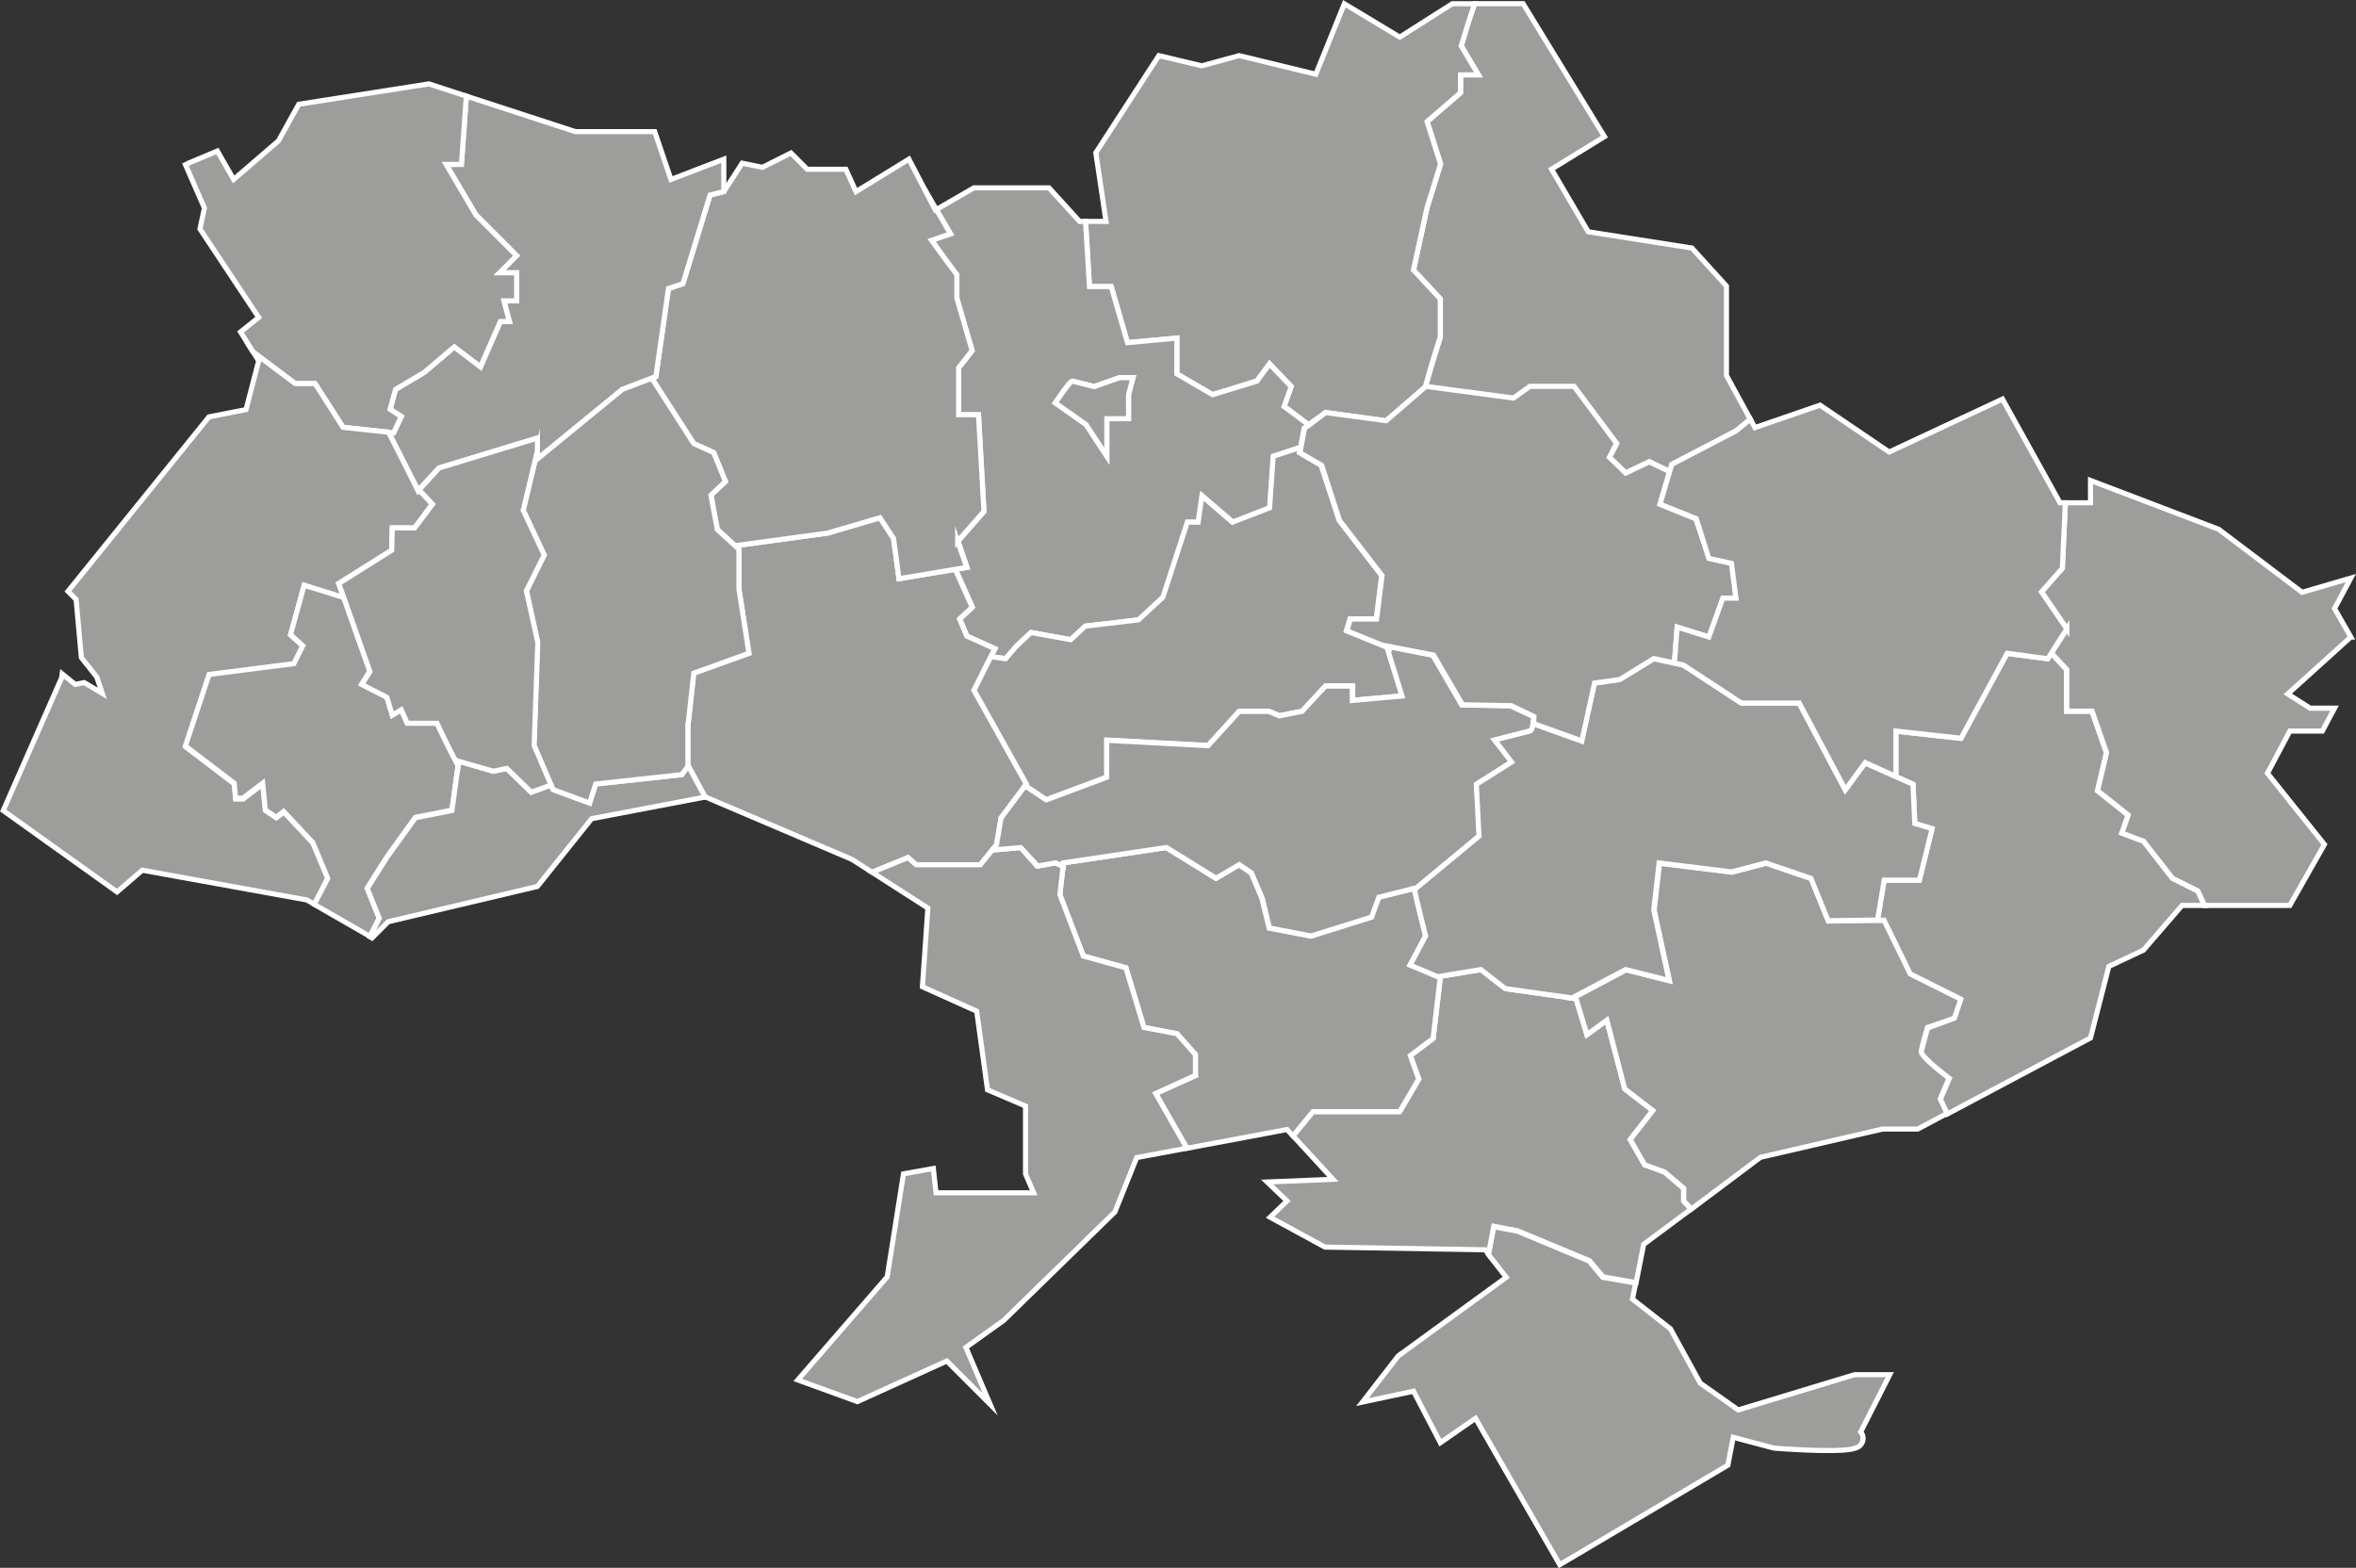
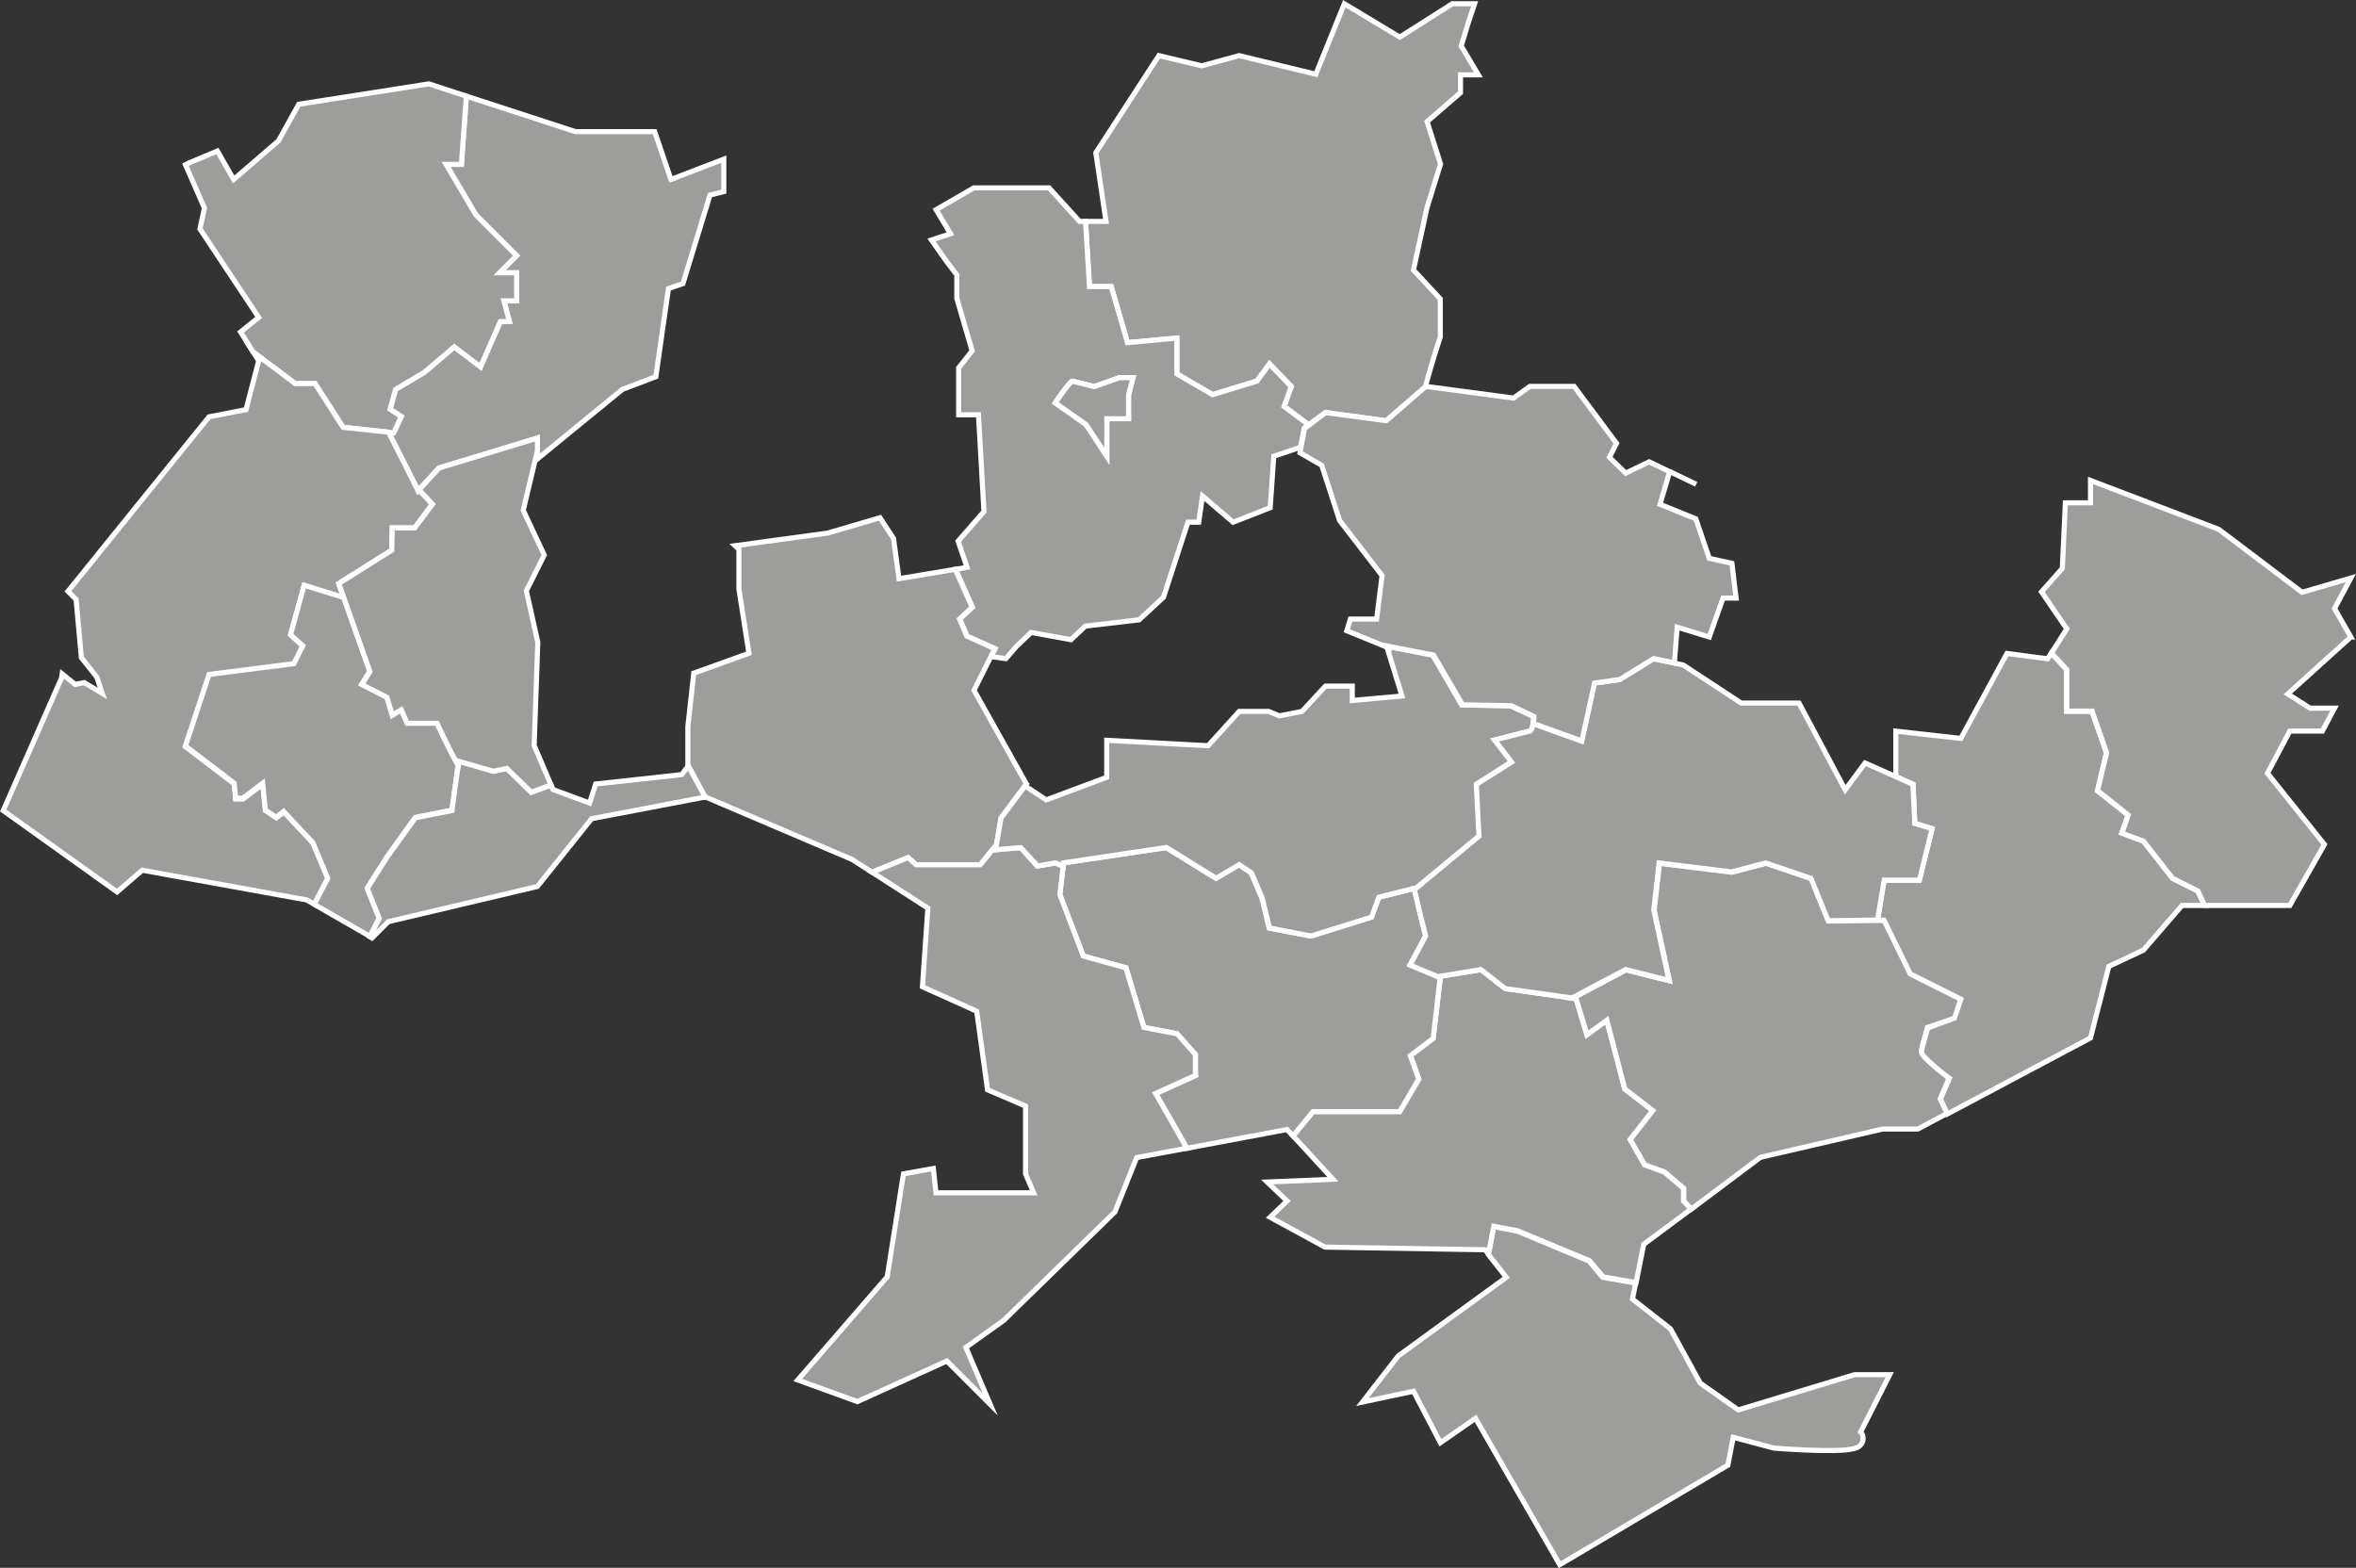
<svg xmlns="http://www.w3.org/2000/svg" id="UA_na_www" viewBox="0 0 263.46 175.34">
  <rect x="0" y="0" width="263.46" height="175.34" fill="#333333" stroke="none" />
  <defs>
    <style>.cls-1{fill:#9d9d9c;stroke:#fff;stroke-miterlimit:10;stroke-width:.57px}</style>
  </defs>
  <path class="cls-1" d="M214.93 207a1.11 1.11 0 01-.6 1.81c-1.52.61-9.1 0-9.1 0l-4.55-1.21-.6 3.12-18.8 11.13-9.42-16.37-3.93 2.73-3-5.76-5.71 1.21 4-5.16 12.08-8.79-2-2.55.59-3.11 2.67.5 8 3.34 1.52 1.82 3.69.64-.36 1.79 4.25 3.33 3.33 6.07 4.25 3 13-3.94h3.94z" transform="translate(-6.86 -46.86)" />
  <path class="cls-1" d="M189.11 135.22l-5.3 3.94-.85 4.28-3.69-.64-1.52-1.81-8.04-3.34-2.67-.51-.59 3.11-.38-.48-17.91-.3-6.13-3.34 1.89-1.82-2.22-2.12 7.36-.3-4.47-4.86 2.23-2.72h9.7l2.13-3.64-.94-2.63 2.55-1.92.81-6.77-.27-.12 4.82-.79 2.73 2.12 7.47 1.06.41.05 1.22 4.05 2.22-1.62 2.02 7.68 3.14 2.43-2.53 3.23 1.61 2.83 2.23.81 2.12 1.82v1.41l.85.91z" />
  <path class="cls-1" d="M222.41 161.76s-.6 2-.7 2.63 3.13 3 3.13 3l-1 2.33.78 1.65-3.31 1.76h-3.94l-13.65 3.16-7.72 5.79-.85-.91v-1.41l-2.15-1.83-2.22-.8-1.62-2.83 2.53-3.24-3.14-2.42-2-7.69-2.22 1.62-1.22-4-.41-.06 6-3.18 4.85 1.22-1.71-7.89.6-5.25 8.09 1 3.84-1 5.05 1.72 1.92 4.74 5.53-.08h.74l2.93 6 5.66 2.83-.71 2.12z" transform="translate(-6.86 -46.86)" />
  <path class="cls-1" d="M253.39 148.12h-2.52l-4.32 5-3.87 1.82-2.05 8-16 8.5-.78-1.65 1-2.33s-3.24-2.42-3.13-3 .7-2.63.7-2.63l3-1.11.71-2.12-5.66-2.83-2.93-6h-.74l.74-4.46h3.94l1.42-5.76-1.92-.61-.2-4.38-1.92-.86v-5.07l7.27.81 5.16-9.5 4.55.6.4-.64 1.72 1.86v4.65h2.83l1.62 4.65-1 4.24 3.43 2.73-.71 2 2.43.91 3.24 4.15 2.82 1.41z" transform="translate(-6.86 -46.86)" />
  <path class="cls-1" d="M262.88 71.24l-7.05 6.37 2.5 1.59h2.73l-1.36 2.56h-3.64l-2.5 4.72 6.37 7.96-3.87 6.82h-9.53l-.75-1.62-2.83-1.41-3.24-4.15-2.43-.91.71-2.02-3.43-2.73 1.01-4.24-1.62-4.65h-2.83v-4.65l-1.72-1.85 1.72-2.7-2.83-4.14 2.33-2.63.34-7.33h2.81v-2.5l14.33 5.46 9.33 7.05 5.45-1.59-1.82 3.41 1.82 3.18z" />
-   <path class="cls-1" d="M202.59 93.74L201 95.05l-7.17 3.74-.24.8-2.29-1.1-2.63 1.26-1.84-1.75.81-1.51-4.75-6.37h-4.95l-1.82 1.31-9.81-1.31-.06.06c.71-2.58 1.68-5.62 1.68-5.62v-4.27l-3-3.23 1.52-7 1.51-4.85-1.51-4.75 3.74-3.23v-2h2L170.26 52l.81-2.73.67-2h5.44l9.1 14.87-5.92 3.64 4.1 7 11.6 1.82 3.86 4.25v10z" transform="translate(-6.86 -46.86)" />
  <path class="cls-1" d="M172.18 55.23h-2v2l-3.74 3.23 1.51 4.75-1.51 4.85-1.52 7 3 3.23v4.25s-1 3-1.68 5.62l-4.37 3.78-6.78-.94-1.91 1.36-2.73-2.07.8-2.22-2.42-2.53-1.42 1.92-4.95 1.54-4-2.33v-4l-5.52.51-1.82-6.27h-2.43l-.44-7.29h2.29l-1.14-7.68 7.05-10.86 4.79 1.14 4.19-1.14 8.57 2.08 3.19-7.88 6.2 3.73 5.87-3.73h2.5l-.67 2-.83 2.72z" transform="translate(-6.86 -46.86)" />
  <path class="cls-1" d="M150.45 92.32l.8-2.22-2.42-2.53-1.42 1.92-4.95 1.51-4-2.33v-4l-5.52.51-1.82-6.27h-2.43l-.44-7.29h-.67l-3.41-3.75h-8.41l-4.22 2.44 1.61 2.69-2.13.7 1.62 2.3 1.22 1.61v2.63l1.71 5.86-1.51 1.9v5.25h2.22l.61 10.82-2.89 3.31 1 2.93-1.29.22 1.89 4.23-1.41 1.32.81 1.92 3.13 1.41-.44.89 1.65.22 1.22-1.41 1.61-1.52 4.45.81 1.62-1.52 6-.7 2.73-2.53 2.73-8.39h1.21l.42-2.93 3.42 2.93 4.15-1.62.4-5.76 3-1 .4-2.14.51-.36zM133.06 91v2.68h-2.43v4.19l-2.32-3.54-3.44-2.42s1.62-2.43 1.92-2.43l2.43.61 2.83-1h1.51zM167.12 163l-2.55 1.92.94 2.62-2.13 3.64h-9.7l-2.23 2.72-.67-.72-11.2 2.1-3.49-6.12 4.45-2v-2.36l-2.06-2.33-3.7-.71-2-6.67-4.78-1.31-2.63-6.88.36-3.15v-.38l11.53-1.72 5.56 3.44 2.58-1.52 1.36.91 1.21 2.83.81 3.34 4.65.9 6.77-2.12.81-2.22 4-1c.52 2.36 1.28 5.31 1.28 5.31l-1.74 3.24 3.09 1.3.27.11z" transform="translate(-6.86 -46.86)" />
  <path class="cls-1" d="M114.78 87.68l-.14.18-2.69 3.6-.51 3.03-.47.57-1.35 1.65h-7.17l-.91-.8-4.02 1.64-2.25-1.44-16.38-6.98-.04.01-1.89-3.49-.04-.06v-4.34l.66-5.97 6.17-2.22-1.12-7.18v-4.44l-.43-.41 10.34-1.41 5.86-1.72 1.52 2.32.61 4.5 6.29-1.05 1.89 4.24-1.41 1.31.81 1.92 3.13 1.41-.44.89-1.88 3.76 5.86 10.48z" />
-   <path class="cls-1" d="M107.09 60.53l1.02 2.93-1.29.21-6.29 1.05-.61-4.5-1.52-2.32-5.86 1.72-10.34 1.41-1.99-1.82-.71-3.84 1.62-1.52-1.31-3.23-2.23-1.01-4.7-7.31.46-.17 1.41-9.86 1.62-.55 3.03-9.91 1.54-.38 2.05-3.18 2.27.46 3.19-1.6 1.82 1.82h4.32l1.13 2.5 5.92-3.63 1.7 3.27 1.25 2.41.11-.06 1.59 2.74-2.12.71 1.61 2.22 1.22 1.62v2.63l1.71 5.86-1.51 1.92v5.26h2.22l.61 10.81-2.94 3.34z" />
  <path class="cls-1" d="M80.94 17.8v3.63l-1.54.38-3.03 9.91-1.62.55-1.41 9.86-.46.17-3.28 1.25-9.51 7.78v-2.34l-11.01 3.35-2.24 2.43-.3-.33-3.09-6.1.57.06.85-1.82-1.25-.81.61-2.22 3.23-1.92 3.34-2.84 2.93 2.23 2.22-5.06h1.01l-.61-2.32h1.42v-3.13h-1.92l1.92-1.92-4.55-4.55-3.34-5.66h1.72l.55-7.63 12.19 3.97h8.87l1.82 5.35 5.91-2.27z" />
  <path class="cls-1" d="M55.85 30.51h1.92v3.13h-1.42l.61 2.32h-1.01l-2.22 5.06-2.93-2.23-3.34 2.84-3.23 1.92-.61 2.22 1.25.81-.85 1.82-.57-.06-5.09-.55-3.13-4.89h-2.22l-4.7-3.53-1.41-2.25 2.03-1.62-6.57-9.9.5-2.33-2.12-4.85.42-.21 3.15-1.32 1.82 3.18 5.01-4.32 2.27-4.09 14.55-2.28 4.19 1.37-.55 7.63h-1.72l3.34 5.66 4.55 4.55-1.92 1.92z" />
  <path class="cls-1" d="M48.34 56.38l-1.97 2.66h-2.5l-.07 2.5-5.92 3.71.57 1.62-4.43-1.39-1.52 5.53 1.37 1.24-.99 2.02-9.48 1.22-2.65 8.03 5.46 4.16.15 1.68h.83l2.2-1.68.31 2.97 1.21.81.83-.66L35 94.29l1.67 3.94-1.51 2.91-.84-.49-18.41-3.33-2.82 2.43-12.73-9.1 6.52-14.82.07-.47 1.46 1.18 1.01-.2 2.02 1.21-.61-1.82-1.73-2.18-.59-6.51-.91-.91 15.77-19.51 4.14-.81 1.42-5.46-.62-.98 4.7 3.53h2.22l3.13 4.89 5.09.55 3.09 6.1.21.43.09-.1 1.5 1.61z" />
  <path class="cls-1" d="M46.75 54.87l-.21-.43.3.33-.09.1z" />
  <path class="cls-1" d="M58.09 132.46l-.69 5-4.09.81-3.18 4.43-2.2 3.48 1.34 3.34-1.05 2.06L42 148l1.51-2.91-1.67-4-3.26-3.48-.83.65-1.22-.81-.3-3-2.2 1.67h-.83l-.15-1.67-5.46-4.16 2.65-8 9.48-1.21 1-2-1.37-1.24 1.52-5.53 4.44 1.38 2 5.67.91 2.57-.91 1.44 2.81 1.44.6 2 1-.61.67 1.51h3.33s1.28 2.74 2.37 4.75z" transform="translate(-6.86 -46.86)" />
  <path class="cls-1" d="M78.85 89.14l-12.69 2.42-6.07 7.58-16.67 3.94-1.82 1.82-.23-.13 1.04-2.07-1.34-3.34 2.2-3.48 3.18-4.42 4.09-.81.69-5.04.07-.5 3.87 1.14 1.51-.3 2.73 2.65 2.21-.81.22.51 4.09 1.51.68-2.13 9.63-1.05.72-.98 1.89 3.49zM133.68 120.26l-4.45 2.03 3.49 6.12-5.61 1.05-2.43 6.07-12.43 12.13-4.24 3.03 2.72 6.37-4.85-4.85-10 4.54-6.67-2.42 10-11.53 1.82-11.52 3.34-.6.3 2.72h10.92l-.91-2.12v-7.58l-4.25-1.82-1.21-8.79-6.07-2.73.61-8.8-6.24-4.01 4.02-1.64.91.8h7.17l1.35-1.65 3.18-.27 1.82 2.07 2.04-.35.87.38-.36 3.16 2.62 6.87 4.76 1.32 2.02 6.67 3.7.7 2.06 2.33v2.32z" />
-   <path class="cls-1" d="M76.92 81.25v4.34l.04.06-.72.98-9.63 1.05-.68 2.13-4.09-1.51-.22-.51-1.94-4.42.41-11.52-1.21-5.76 1.97-4.02-2.35-5.01 1.59-6.67v.94l9.51-7.78 3.28-1.25 4.7 7.31 2.23 1.01 1.31 3.23-1.62 1.52.71 3.84 1.99 1.82.43.41v4.44l1.12 7.18-6.17 2.22-.66 5.97zM103.34 21.07l1.36 2.35M151.27 78.32V76.7h-3.03l-2.63 2.83-2.53.5-1.21-.5h-3.28l-3.5 3.84-11.32-.61v4.15L117 89.44l-2.36-1.58.14-.18-5.86-10.48 1.88-3.76 1.65.23 1.22-1.42 1.61-1.51 4.45.8 1.62-1.51 5.96-.71 2.73-2.53 2.73-8.39h1.21l.42-2.93 3.42 2.93 4.15-1.61.4-5.76 3.04-1-.11.59 2.43 1.42 2.02 6.16 4.75 6.17-.6 4.85h-2.94l-.4 1.31 4.6 1.88 1.67 5.4-5.56.51z" />
  <path class="cls-1" d="M178.34 127a7.25 7.25 0 01-.05.79c0 .39-.15.78-.35.83l-3.94 1 1.92 2.43-3.92 2.49.3 5.79-7.08 5.87h-.17l-4 1-.81 2.22-6.77 2.12-4.65-.9-.81-3.34-1.21-2.83-1.36-.91-2.58 1.52-5.56-3.44-11.53 1.72v.38l-.87-.38-2 .35-1.9-2.06-3.18.27.47-.58.51-3 2.69-3.59 2.36 1.57 6.77-2.53v-4.14l11.33.61 3.49-3.84h3.28l1.21.5 2.53-.5 2.62-2.83h3v1.61l5.56-.5-1.67-5.4-.05-.16 5.15 1 3.24 5.56 5.46.1z" transform="translate(-6.86 -46.86)" />
  <path class="cls-1" d="M222.92 139.53l-1.42 5.76h-3.94l-.74 4.46-5.53.08-1.92-4.74-5.05-1.72-3.84 1-8.09-1-.6 5.25 1.71 7.89-4.85-1.22-6 3.18-7.47-1.05-2.73-2.13-4.82.8-3.09-1.3 1.74-3.24s-.76-3-1.28-5.31h.17l7.08-5.87-.3-5.79 3.94-2.49-1.89-2.47 3.94-1c.2-.05.3-.44.35-.83l5.41 1.94 1.42-6.47 2.83-.4 3.84-2.33 2.31.49 1 .22 6.47 4.25h6.47l5.16 9.7 2.22-3 3.44 1.53 1.92.86.2 4.38z" transform="translate(-6.86 -46.86)" />
  <path class="cls-1" d="M201 113.75h-1.46L198 118.1l-3.59-1.1-.31 4-2.31-.49-3.79 2.34-2.83.4-1.42 6.47-5.41-1.94a7.25 7.25 0 00.05-.79l-2.52-1.21-5.46-.1-3.24-5.56-5.15-1 .05.16-4.6-1.88.4-1.31h2.93l.61-4.86-4.75-6.16-2-6.17-2.43-1.41.11-.59.4-2.14.51-.36 1.84-1.4 6.78.91 4.37-3.78.06-.06 9.81 1.31 1.82-1.31h4.95l4.75 6.37-.8 1.56 1.82 1.77 2.63-1.26 2.29 1.1-1.08 3.65 4 1.62 1.51 4.42 2.53.56z" transform="translate(-6.86 -46.86)" />
  <path class="cls-1" d="M189.68 54.16l-2.97-1.43" />
  <path class="cls-1" d="M133.56 89.09l-.5 1.92v2.68h-2.43v4.19l-2.32-3.54-3.44-2.42s1.62-2.43 1.92-2.43l2.43.61 2.83-1z" transform="translate(-6.86 -46.86)" />
-   <path class="cls-1" d="M231.12 70.33l-1.72 2.7-.4.64-4.55-.61-5.16 9.5-7.28-.8v5.07l-3.43-1.54-2.22 3.03-5.16-9.7h-6.47l-6.47-4.24-1.02-.22.31-4.03 3.54 1.11 1.57-4.35h1.46l-.5-3.89-2.53-.55-1.41-4.45-4.05-1.62 1.08-3.65.24-.8 7.17-3.73 1.61-1.32.52.94 7.28-2.51 7.73 5.24 12.67-5.92 6.43 11.6h.6l-.34 7.33-2.33 2.63 2.83 4.14z" />
  <path class="cls-1" d="M68.48 134.65l-2.21.81-2.73-2.66-1.51.31-3.87-1.11-.07.49c-1.09-2-2.36-4.74-2.36-4.74H52.4l-.67-1.51-1 .61-.6-2-2.81-1.44.91-1.44-.91-2.57-2-5.67-.58-1.61 5.92-3.72.07-2.5h2.5l2-2.65-1.51-1.61 2.24-2.44 11-3.35v1.41l-1.59 6.67 2.35 5-2 4L67 118.7l-.41 11.53z" transform="translate(-6.86 -46.86)" />
</svg>